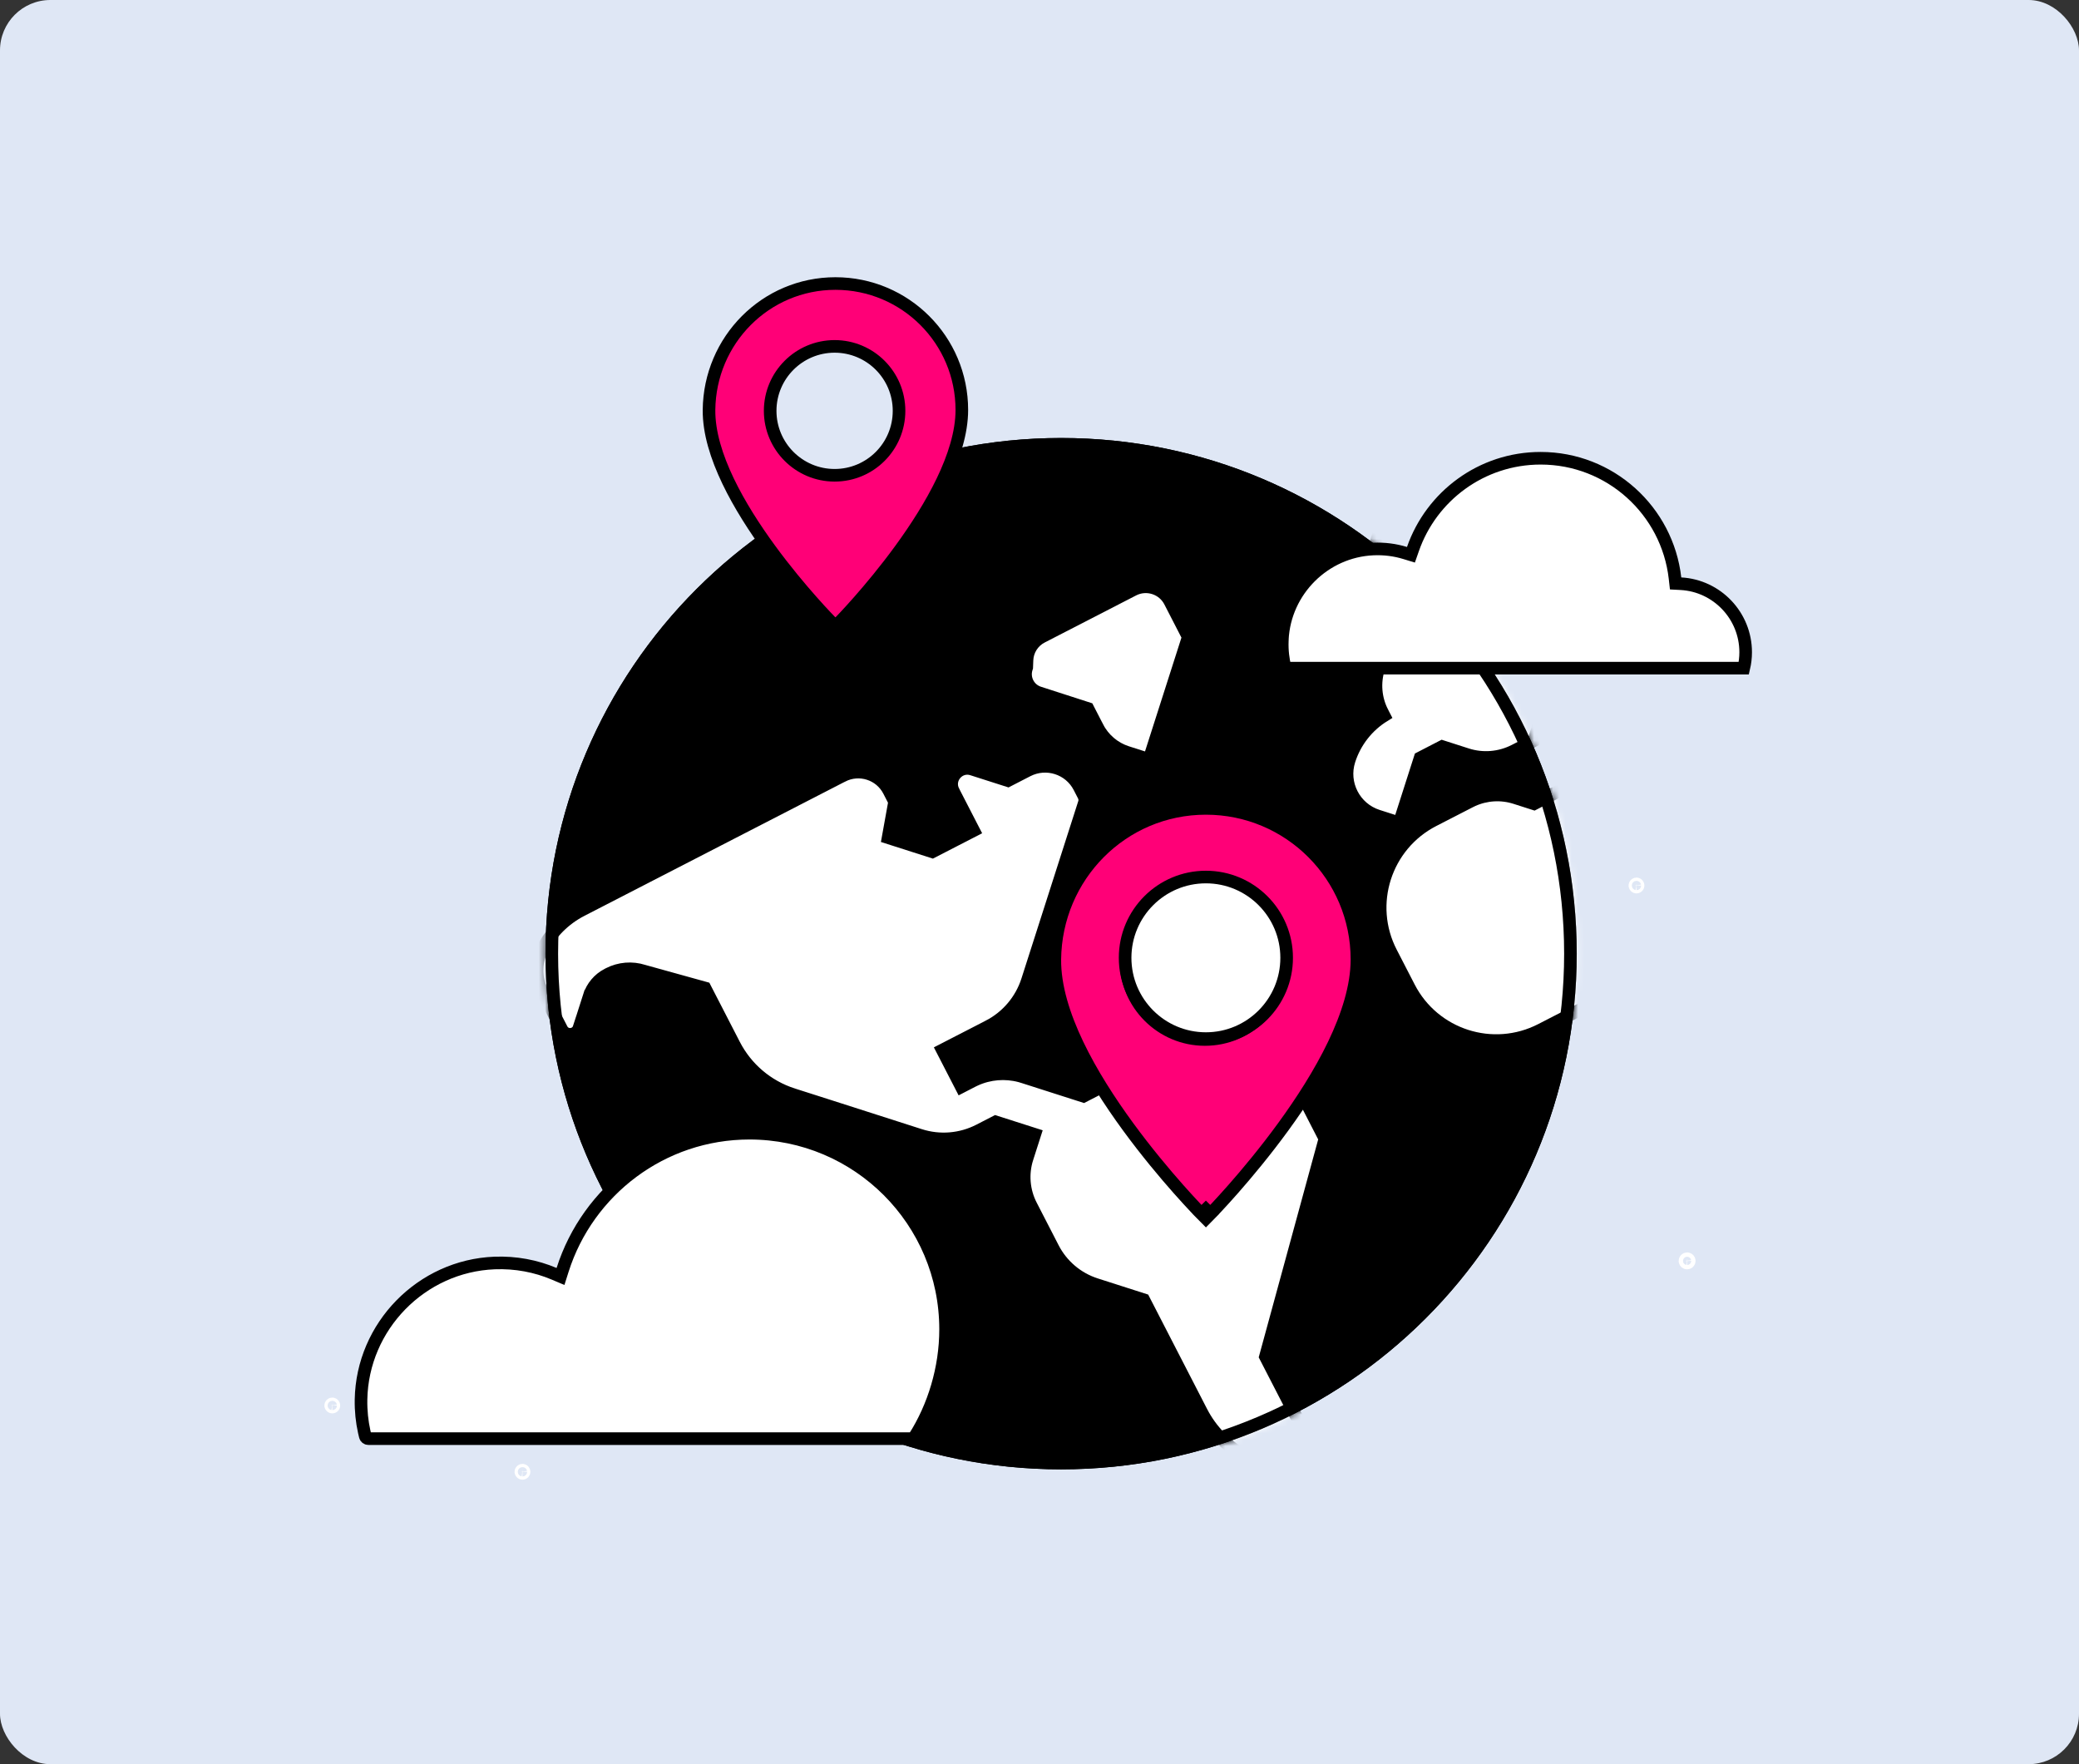
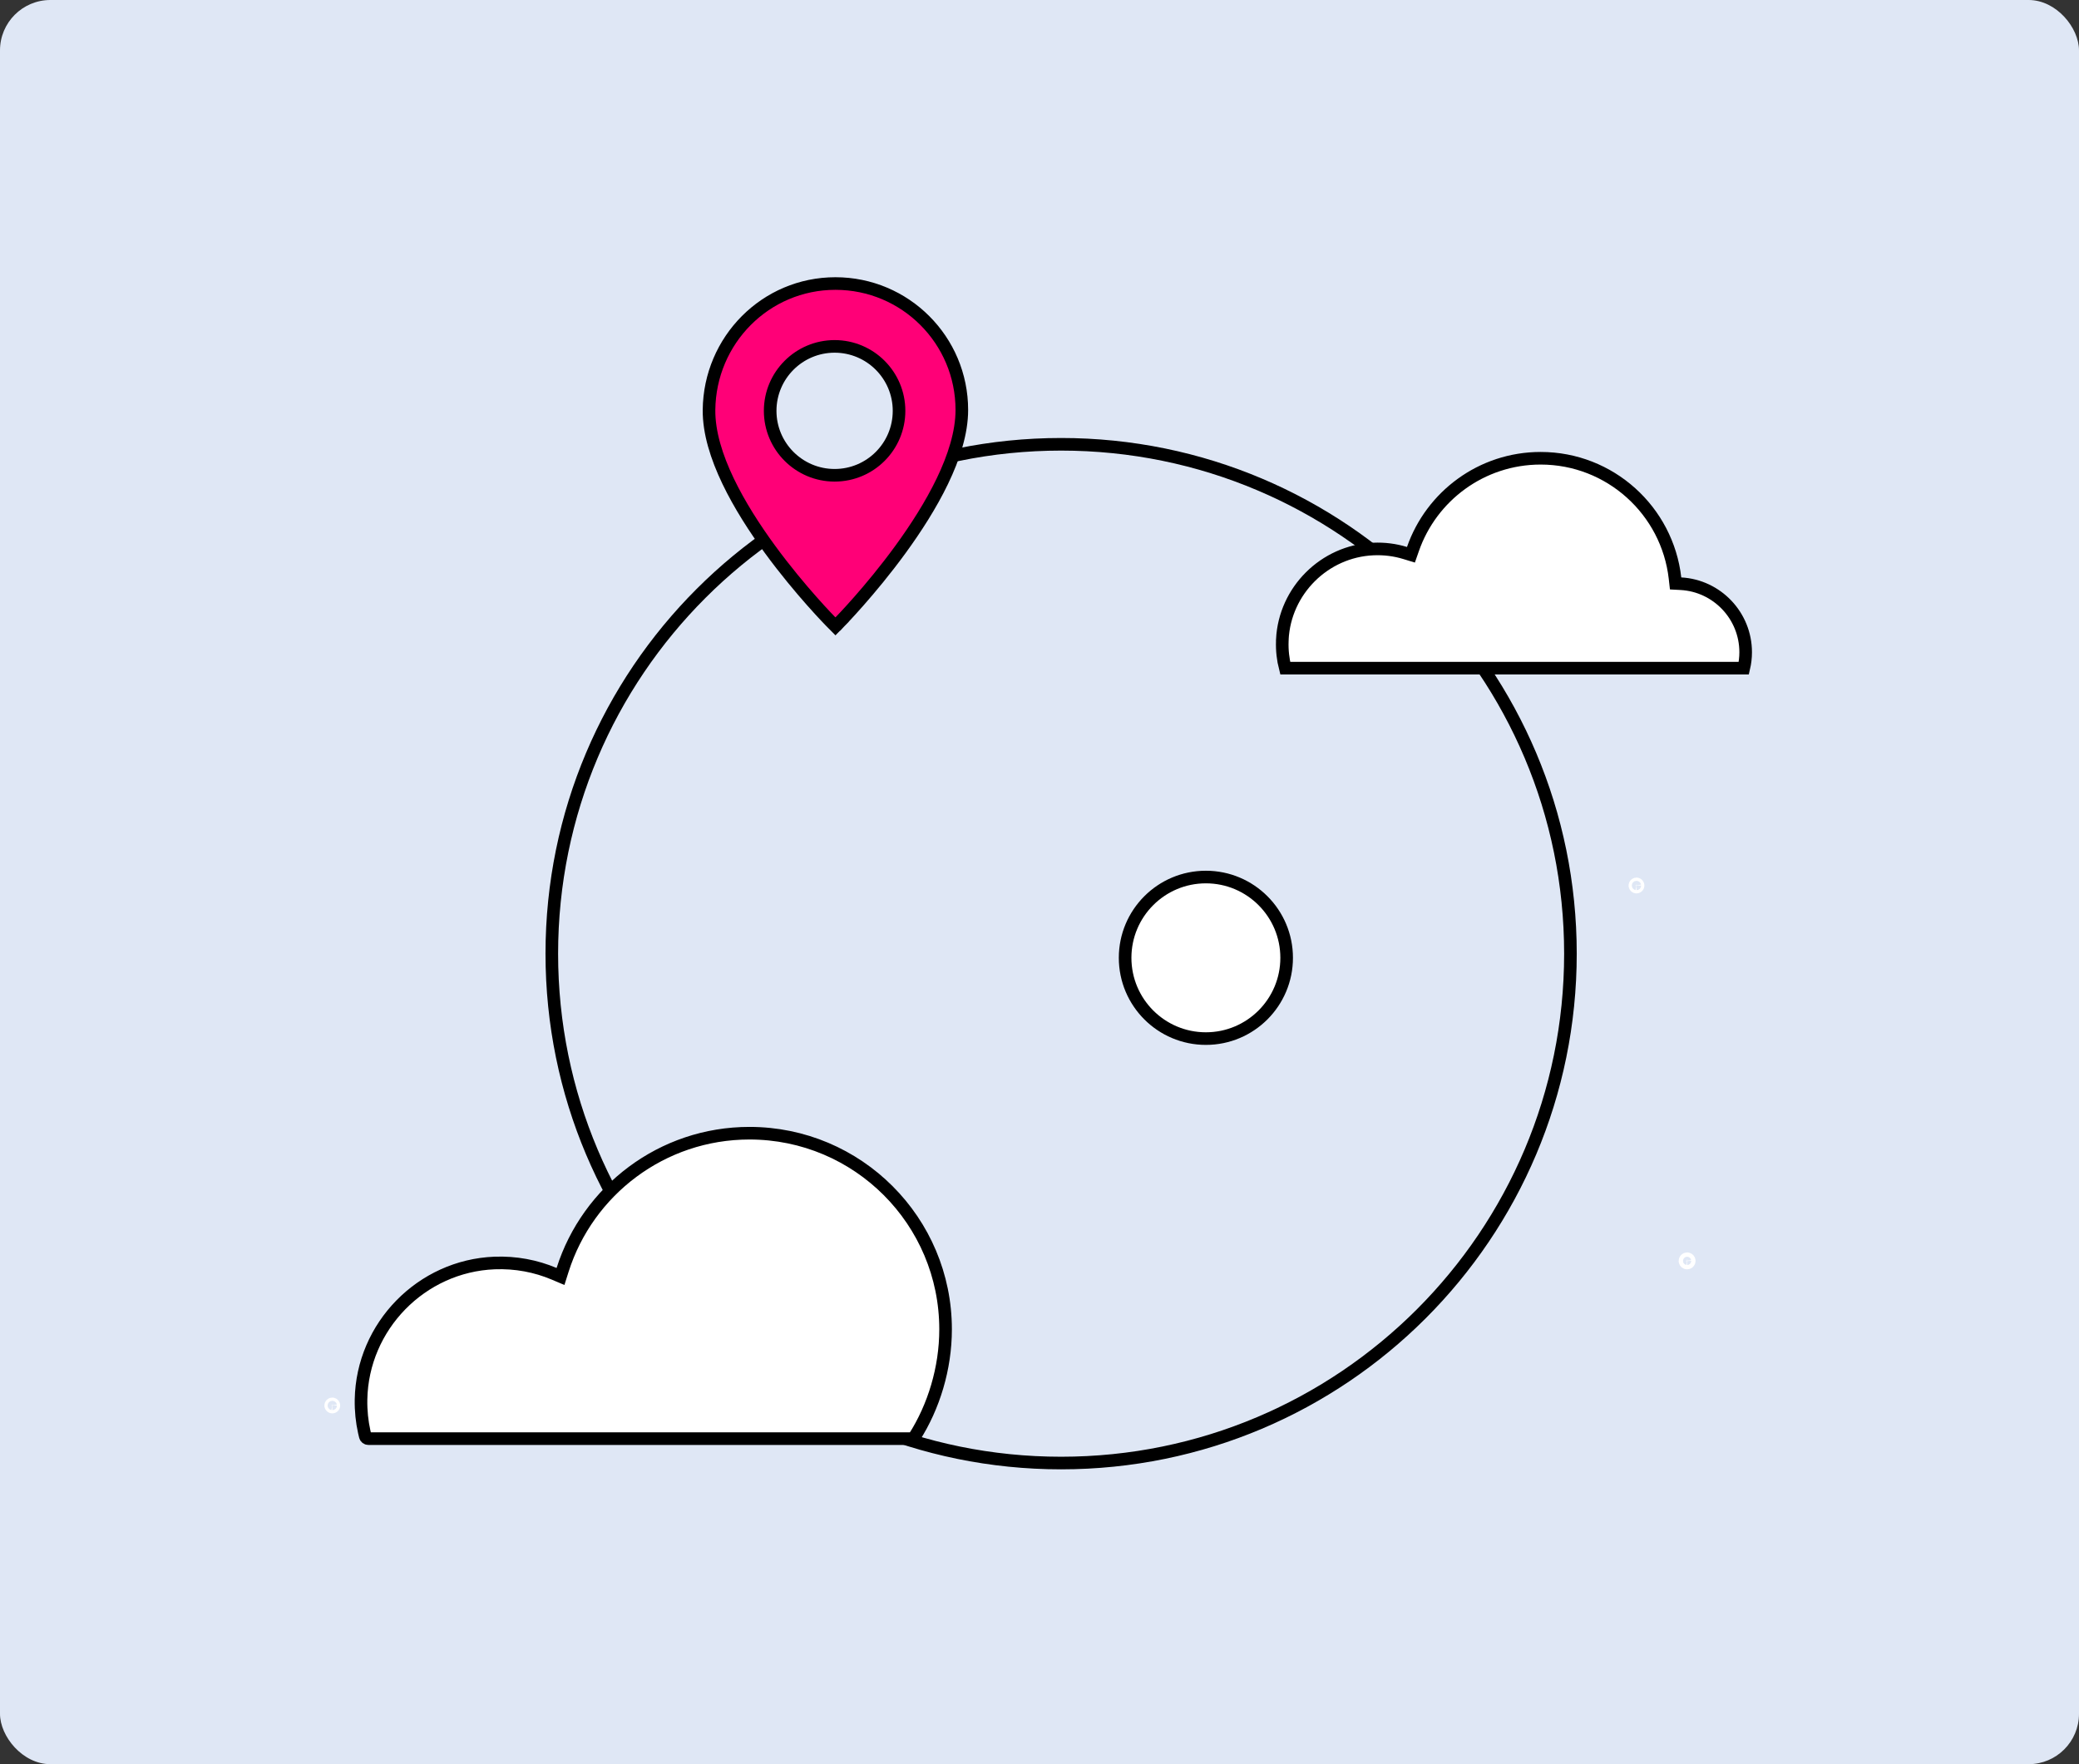
<svg xmlns="http://www.w3.org/2000/svg" width="330" height="280" viewBox="0 0 330 280" fill="none">
  <rect x="0" y="0" width="330" height="280" fill="#333333" stroke="none" />
  <rect width="330" height="280" rx="8" fill="#DFE7F5" />
-   <path d="M168.431 70.519C213.08 70.519 249.276 106.714 249.276 151.362C249.276 196.011 213.08 232.206 168.431 232.206C123.783 232.206 87.588 196.011 87.588 151.362C87.588 106.714 123.783 70.519 168.431 70.519Z" fill="black" stroke="black" stroke-width="2" />
  <mask id="mask0_53_16450" style="mask-type:alpha" maskUnits="userSpaceOnUse" x="86" y="69" width="165" height="165">
-     <path d="M168.432 70.519C213.081 70.519 249.276 106.714 249.276 151.363C249.276 196.011 213.081 232.206 168.432 232.206C123.783 232.206 87.588 196.011 87.588 151.363C87.588 106.714 123.783 70.519 168.432 70.519Z" fill="white" stroke="black" stroke-width="2" />
-   </mask>
+     </mask>
  <g mask="url(#mask0_53_16450)">
-     <path d="M163.099 122.3C166.094 120.762 169.782 121.94 171.322 124.937L172.018 126.291L172.023 126.302C172.202 126.66 172.224 127.072 172.114 127.429L172.11 127.44L163.086 155.605C162.077 158.749 159.858 161.368 156.924 162.882L156.923 162.883L149.581 166.661L152.592 172.503L154.343 171.598L154.817 171.369C157.047 170.353 159.557 170.15 161.917 170.778L162.419 170.926L171.987 173.99L178.97 170.398C181.664 169.009 184.801 168.756 187.682 169.677H187.683L195.741 172.259L197.907 171.143L197.917 171.137L197.926 171.133C201.173 169.469 205.162 170.745 206.836 173.992L206.837 173.993L210.125 180.386L210.303 180.732L210.201 181.107L200.863 215.318L209.187 231.482L209.858 232.786L208.4 232.935L207.268 233.052C200.64 233.729 194.264 230.4 191.01 224.636L190.706 224.071L181.551 206.294L173.948 203.857C171.006 202.915 168.562 200.842 167.145 198.093V198.092L163.663 191.331C162.468 189.007 162.242 186.305 163.039 183.817V183.816L164.25 180.04L158.035 178.053L155.434 179.392C152.53 180.887 149.15 181.171 146.034 180.171L131.247 175.431L125.86 173.711L125.859 173.71C121.835 172.42 118.481 169.583 116.542 165.817V165.816L111.905 156.814L102.181 154.116L102.162 154.111L102.143 154.105C100.318 153.52 98.329 153.688 96.618 154.565L96.422 154.668L96.418 154.67C95.047 155.38 94.006 156.612 93.536 158.081H93.535L91.92 163.12L91.919 163.119C91.514 164.39 89.772 164.542 89.16 163.35L86.045 157.296L86.046 157.295C84.968 155.223 84.981 152.774 86.046 150.712C87.429 148.03 89.611 145.859 92.29 144.478L101.042 139.97L133.714 123.151H133.715C136.408 121.769 139.721 122.818 141.107 125.518L141.842 126.949L141.997 127.251L141.936 127.584L140.969 132.949L147.991 135.196L154.548 131.82L151.34 125.592V125.591C150.322 123.616 152.202 121.404 154.315 122.082L159.994 123.899L163.097 122.301L163.099 122.3Z" fill="white" stroke="black" stroke-width="2" />
+     <path d="M163.099 122.3C166.094 120.762 169.782 121.94 171.322 124.937L172.023 126.302C172.202 126.66 172.224 127.072 172.114 127.429L172.11 127.44L163.086 155.605C162.077 158.749 159.858 161.368 156.924 162.882L156.923 162.883L149.581 166.661L152.592 172.503L154.343 171.598L154.817 171.369C157.047 170.353 159.557 170.15 161.917 170.778L162.419 170.926L171.987 173.99L178.97 170.398C181.664 169.009 184.801 168.756 187.682 169.677H187.683L195.741 172.259L197.907 171.143L197.917 171.137L197.926 171.133C201.173 169.469 205.162 170.745 206.836 173.992L206.837 173.993L210.125 180.386L210.303 180.732L210.201 181.107L200.863 215.318L209.187 231.482L209.858 232.786L208.4 232.935L207.268 233.052C200.64 233.729 194.264 230.4 191.01 224.636L190.706 224.071L181.551 206.294L173.948 203.857C171.006 202.915 168.562 200.842 167.145 198.093V198.092L163.663 191.331C162.468 189.007 162.242 186.305 163.039 183.817V183.816L164.25 180.04L158.035 178.053L155.434 179.392C152.53 180.887 149.15 181.171 146.034 180.171L131.247 175.431L125.86 173.711L125.859 173.71C121.835 172.42 118.481 169.583 116.542 165.817V165.816L111.905 156.814L102.181 154.116L102.162 154.111L102.143 154.105C100.318 153.52 98.329 153.688 96.618 154.565L96.422 154.668L96.418 154.67C95.047 155.38 94.006 156.612 93.536 158.081H93.535L91.92 163.12L91.919 163.119C91.514 164.39 89.772 164.542 89.16 163.35L86.045 157.296L86.046 157.295C84.968 155.223 84.981 152.774 86.046 150.712C87.429 148.03 89.611 145.859 92.29 144.478L101.042 139.97L133.714 123.151H133.715C136.408 121.769 139.721 122.818 141.107 125.518L141.842 126.949L141.997 127.251L141.936 127.584L140.969 132.949L147.991 135.196L154.548 131.82L151.34 125.592V125.591C150.322 123.616 152.202 121.404 154.315 122.082L159.994 123.899L163.097 122.301L163.099 122.3Z" fill="white" stroke="black" stroke-width="2" />
    <path d="M243.785 73.808C247.773 72.84 254.22 74.129 264.628 81.851C273.9 88.73 279.685 95.339 283.16 100.25C284.896 102.704 286.054 104.733 286.782 106.158C287.145 106.87 287.402 107.432 287.569 107.82C287.652 108.014 287.713 108.165 287.754 108.269C287.775 108.321 287.79 108.362 287.801 108.39C287.807 108.405 287.811 108.416 287.814 108.425C287.815 108.429 287.816 108.433 287.817 108.435C287.817 108.437 287.818 108.438 287.819 108.439V108.44C287.815 108.442 287.76 108.462 286.878 108.778L287.82 108.441L288.116 109.266L287.335 109.668L285.004 110.867L285.003 110.866C282.666 112.072 279.956 112.286 277.455 111.492L277.454 111.491L274.767 110.634L274.343 111.951L288.015 116.328L288.966 116.633L288.663 117.585L287.376 121.608H287.375C285.795 126.544 280.522 129.263 275.585 127.682L264.902 124.261L264.314 126.092L282.783 132.006C286.17 133.093 288.037 136.71 286.95 140.1L283.537 150.761L292.386 167.952L292.424 167.962L292.632 168.364C293.874 170.776 294.453 173.486 294.308 176.206V176.212L294.289 176.541C293.987 181.97 290.843 186.832 286.001 189.325C281.469 191.659 275.922 190.009 273.389 185.639L273.154 185.209L267.743 174.695L264.887 173.778C261.687 172.75 259.03 170.503 257.496 167.519L253.135 159.046L244.625 163.425C236.976 167.362 227.601 164.354 223.664 156.717L223.661 156.711C223.081 155.571 222.585 154.628 222.241 153.959L222.239 153.954L220.81 151.184C216.862 143.535 219.87 134.149 227.518 130.212H227.519L233.332 127.223L233.753 127.019C235.883 126.054 238.304 125.909 240.545 126.629L243.498 127.575L256.233 121.02L258.384 114.3L252.005 112.255L248.811 111.23L244.837 113.278L243.59 117.16L243.464 117.554L243.096 117.744L240.407 119.127L240.405 119.128C238.072 120.321 235.362 120.548 232.866 119.752L232.865 119.751L228.917 118.484L225.417 120.29L222.419 129.646L222.114 130.598L221.162 130.294L218.686 129.5H218.685C214.997 128.315 212.966 124.367 214.151 120.678C215.097 117.718 217.075 115.202 219.703 113.584L219.436 113.066V113.065C218.308 110.884 218.103 108.347 218.851 106.016C219.6 103.683 221.248 101.743 223.425 100.617L223.427 100.616L228.758 97.871L228.391 97.154V97.153C227.4 95.235 227.214 92.997 227.875 90.937L229.175 86.87L226.804 86.108L223.454 96.568L223.148 97.524L222.192 97.214L221.389 96.953V96.952C218.159 95.921 216.37 92.459 217.41 89.225L219.76 81.904V81.902C220.334 80.126 221.583 78.638 223.253 77.78L226.783 75.963L226.786 75.961C228.71 74.978 230.923 74.744 233.001 75.295L233.416 75.415L233.417 75.416L239.013 77.205C239.178 76.93 239.397 76.609 239.682 76.274C240.478 75.337 241.778 74.295 243.785 73.808Z" fill="white" stroke="black" stroke-width="2" />
-     <path d="M179.884 93.611C182.006 92.519 184.622 93.353 185.713 95.48V95.481L188.609 101.109L182.395 120.519L178.899 119.402C176.879 118.758 175.194 117.33 174.222 115.447H174.221L172.868 112.817L172.679 112.45L172.286 112.323L164.916 109.943H164.915C163.301 109.415 162.413 107.685 162.931 106.064L162.972 105.934L162.977 105.798L163.016 104.792V104.789C163.071 103.218 163.975 101.803 165.365 101.088L165.366 101.087L179.884 93.611Z" fill="white" stroke="black" stroke-width="2" />
    <path d="M207.111 105.964C207.587 106.89 207.22 108.025 206.299 108.499L205.863 108.724L205.803 108.606C205.237 107.507 205.67 106.156 206.77 105.589L206.887 105.529L207.111 105.964Z" fill="white" stroke="black" stroke-width="2" />
    <path d="M212.465 102.705L212.469 102.703C213.163 104.056 212.858 105.652 211.831 106.658L209.099 101.345C208.428 100.042 208.761 98.478 209.813 97.549L212.465 102.705Z" fill="white" stroke="black" stroke-width="2" />
  </g>
-   <path d="M191.411 191.959L190.701 192.663L191.414 193.384L192.125 192.66L191.411 191.959ZM191.411 191.959L192.125 192.66L192.126 192.659C192.127 192.658 192.128 192.656 192.129 192.655C192.132 192.652 192.137 192.647 192.143 192.641C192.155 192.629 192.172 192.611 192.195 192.588C192.24 192.542 192.305 192.474 192.39 192.385C192.561 192.207 192.811 191.945 193.128 191.606C193.763 190.928 194.668 189.943 195.752 188.71C197.92 186.247 200.813 182.788 203.708 178.815C206.6 174.844 209.51 170.34 211.7 165.783C213.883 161.239 215.388 156.566 215.388 152.28C215.388 139.034 204.656 128.303 191.411 128.303C178.155 128.303 167.571 139.055 167.434 152.27C167.389 156.561 168.875 161.237 171.05 165.782C173.232 170.34 176.148 174.845 179.051 178.816C181.957 182.79 184.867 186.249 187.048 188.712C188.14 189.945 189.05 190.93 189.689 191.608C190.008 191.947 190.26 192.21 190.432 192.388C190.518 192.477 190.584 192.545 190.629 192.591C190.652 192.614 190.669 192.632 190.681 192.644L190.7 192.663L191.411 191.959ZM191.253 139.918C184.339 139.919 178.722 145.536 178.722 152.451C178.722 159.365 184.339 164.983 191.253 164.983C198.181 164.983 203.786 159.378 203.786 152.451C203.786 145.524 198.169 139.918 191.253 139.918Z" fill="#FF0077" stroke="black" stroke-width="2" />
  <path d="M276.55 105.106C276.55 105.167 276.5 105.217 276.439 105.217C276.379 105.217 276.329 105.167 276.329 105.106C276.329 105.046 276.379 104.996 276.439 104.996C276.5 104.996 276.55 105.046 276.55 105.106Z" stroke="white" stroke-width="2" />
  <path d="M268.138 200.12C268.138 200.309 267.984 200.463 267.795 200.463C267.63 200.463 267.492 200.345 267.46 200.189L267.453 200.12C267.453 199.931 267.606 199.779 267.795 199.778L267.864 199.785C268.02 199.817 268.137 199.955 268.138 200.12Z" stroke="white" stroke-width="2" />
  <path d="M53 223.071C53 223.212 52.886 223.326 52.745 223.326C52.622 223.326 52.519 223.238 52.495 223.122L52.489 223.071C52.489 222.93 52.604 222.815 52.745 222.815L52.796 222.821C52.912 222.845 53 222.948 53 223.071Z" stroke="white" stroke-width="2" />
-   <path d="M83.187 233.596C83.187 233.736 83.073 233.85 82.932 233.851C82.809 233.851 82.706 233.763 82.682 233.646L82.676 233.596C82.676 233.455 82.791 233.34 82.932 233.34L82.983 233.346C83.099 233.369 83.187 233.472 83.187 233.596Z" stroke="white" stroke-width="2" />
  <path d="M260.015 140.542C260.015 140.683 259.901 140.797 259.76 140.797C259.637 140.797 259.534 140.709 259.51 140.593L259.505 140.542C259.505 140.401 259.62 140.286 259.76 140.286L259.811 140.292C259.928 140.316 260.015 140.419 260.015 140.542Z" stroke="white" stroke-width="2" />
  <path d="M168.432 70.516C213.081 70.516 249.276 106.712 249.276 151.361C249.276 196.01 213.081 232.204 168.432 232.205C123.783 232.205 87.588 196.01 87.588 151.361C87.588 106.712 123.783 70.516 168.432 70.516Z" stroke="black" stroke-width="2" />
  <path d="M244.548 72.732C255.578 72.732 264.658 81.052 265.875 91.759L265.969 92.598L266.812 92.644C272.54 92.961 277.09 97.712 277.09 103.521C277.09 104.387 276.985 105.229 276.795 106.042H204.006C203.653 104.671 203.485 103.232 203.542 101.736L203.552 101.479L203.546 101.467C203.943 93.748 210.226 87.479 217.967 87.136H217.969C219.739 87.055 221.448 87.283 223.038 87.769L223.958 88.05L224.275 87.142C227.197 78.753 235.164 72.732 244.548 72.732Z" fill="white" stroke="black" stroke-width="2" />
  <path d="M118.963 179.855C136.159 179.855 150.092 193.789 150.092 210.985C150.092 217.162 148.22 223.271 145.117 228.132V228.133C145.048 228.242 144.899 228.333 144.722 228.333H58.458C58.233 228.333 58.039 228.174 57.989 227.977L57.987 227.97L57.819 227.27C57.454 225.625 57.274 223.901 57.306 222.129C57.509 210.505 66.889 200.911 78.499 200.456C81.867 200.325 85.075 200.947 87.958 202.167L88.969 202.595L89.301 201.549C93.291 188.973 105.067 179.855 118.963 179.855Z" fill="white" stroke="black" stroke-width="2" />
  <path d="M191.41 139.198C198.49 139.198 204.23 144.938 204.23 152.019C204.23 159.099 198.49 164.839 191.41 164.839C184.33 164.839 178.59 159.099 178.59 152.019C178.59 144.938 184.33 139.198 191.41 139.198Z" fill="white" stroke="black" stroke-width="2" />
  <path d="M132.608 45C143.692 45 152.672 53.98 152.672 65.064C152.672 68.657 151.411 72.562 149.595 76.342C147.772 80.135 145.352 83.882 142.948 87.182C140.543 90.484 138.138 93.356 136.337 95.403C135.436 96.427 134.685 97.247 134.157 97.811C133.894 98.092 133.686 98.311 133.543 98.459C133.472 98.533 133.417 98.59 133.38 98.628C133.362 98.647 133.347 98.662 133.337 98.672L133.322 98.688L132.608 97.987L133.322 98.689L132.611 99.412L131.897 98.69L131.896 98.689C131.895 98.689 131.893 98.688 131.892 98.686C131.889 98.684 131.886 98.68 131.881 98.675C131.871 98.665 131.857 98.65 131.838 98.631C131.8 98.592 131.745 98.535 131.673 98.461C131.53 98.312 131.32 98.094 131.055 97.812C130.524 97.249 129.767 96.43 128.861 95.406C127.048 93.359 124.63 90.485 122.215 87.183C119.802 83.883 117.376 80.135 115.56 76.34C113.75 72.559 112.506 68.651 112.543 65.054C112.658 53.998 121.514 45 132.608 45ZM132.477 54.977C126.834 54.978 122.249 59.563 122.249 65.206C122.249 70.849 126.834 75.433 132.477 75.434C138.131 75.434 142.705 70.86 142.705 65.206C142.705 59.553 138.121 54.977 132.477 54.977Z" fill="#FF0077" stroke="black" stroke-width="2" />
</svg>